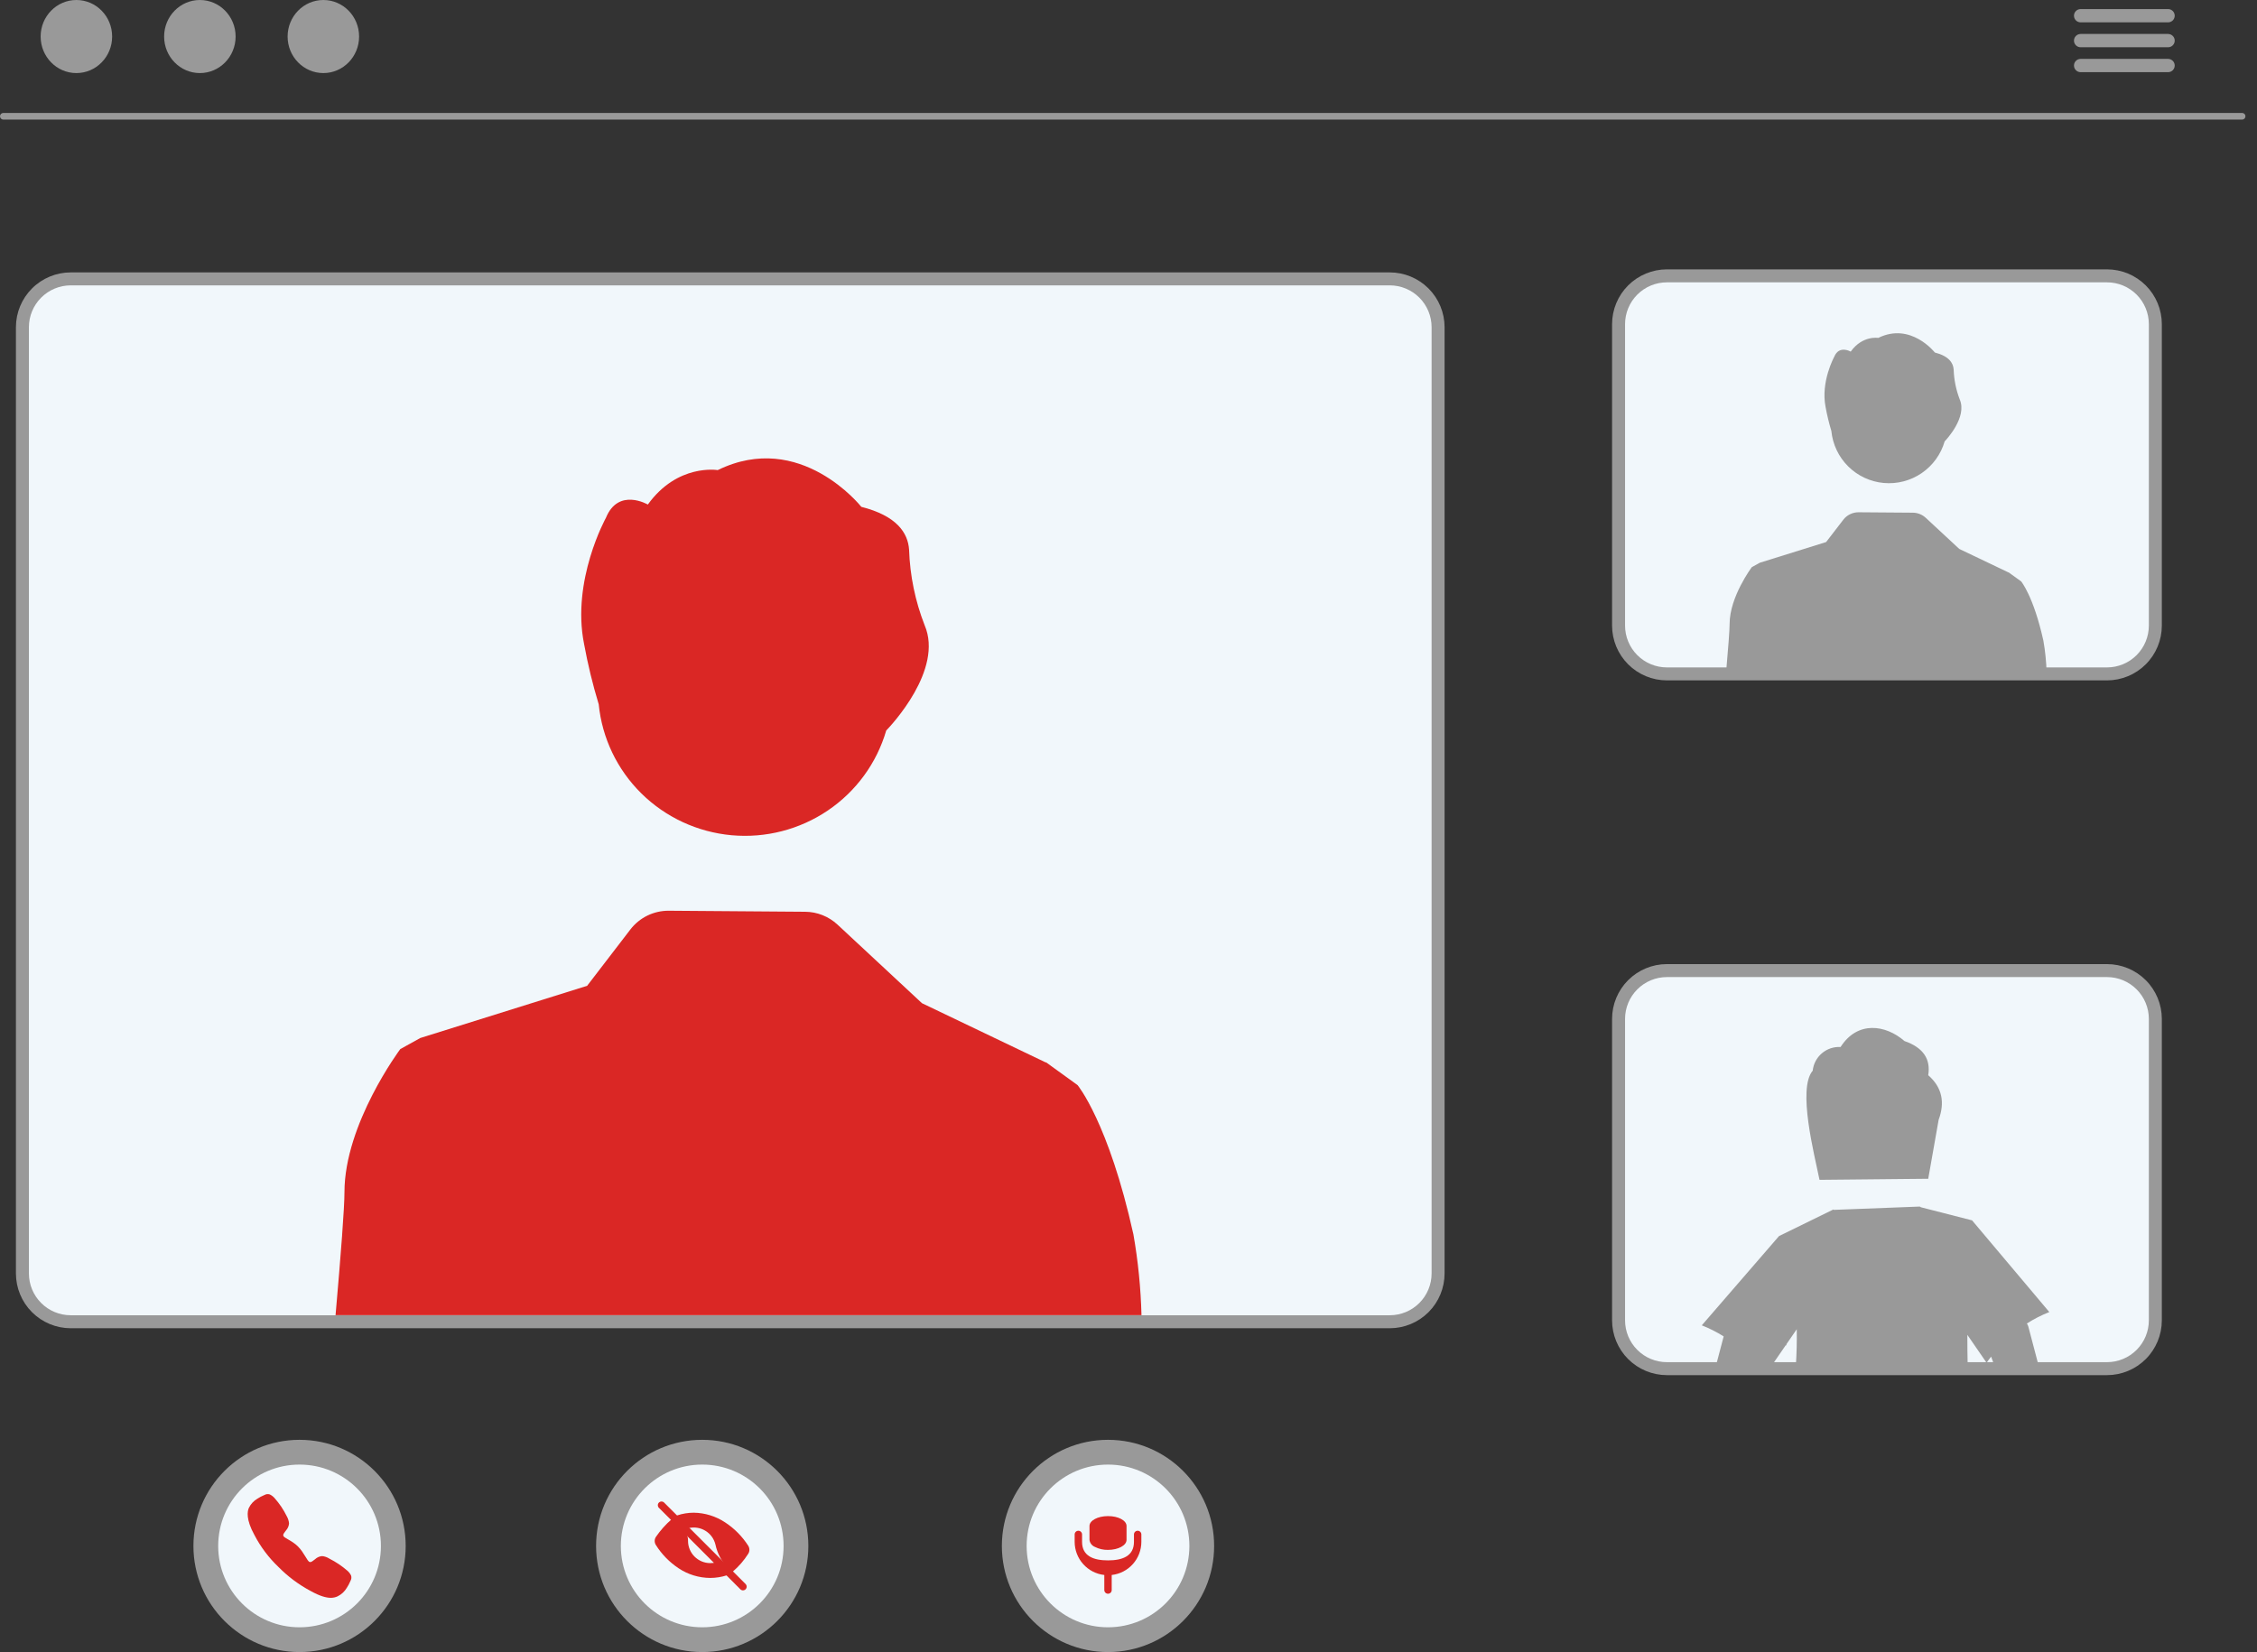
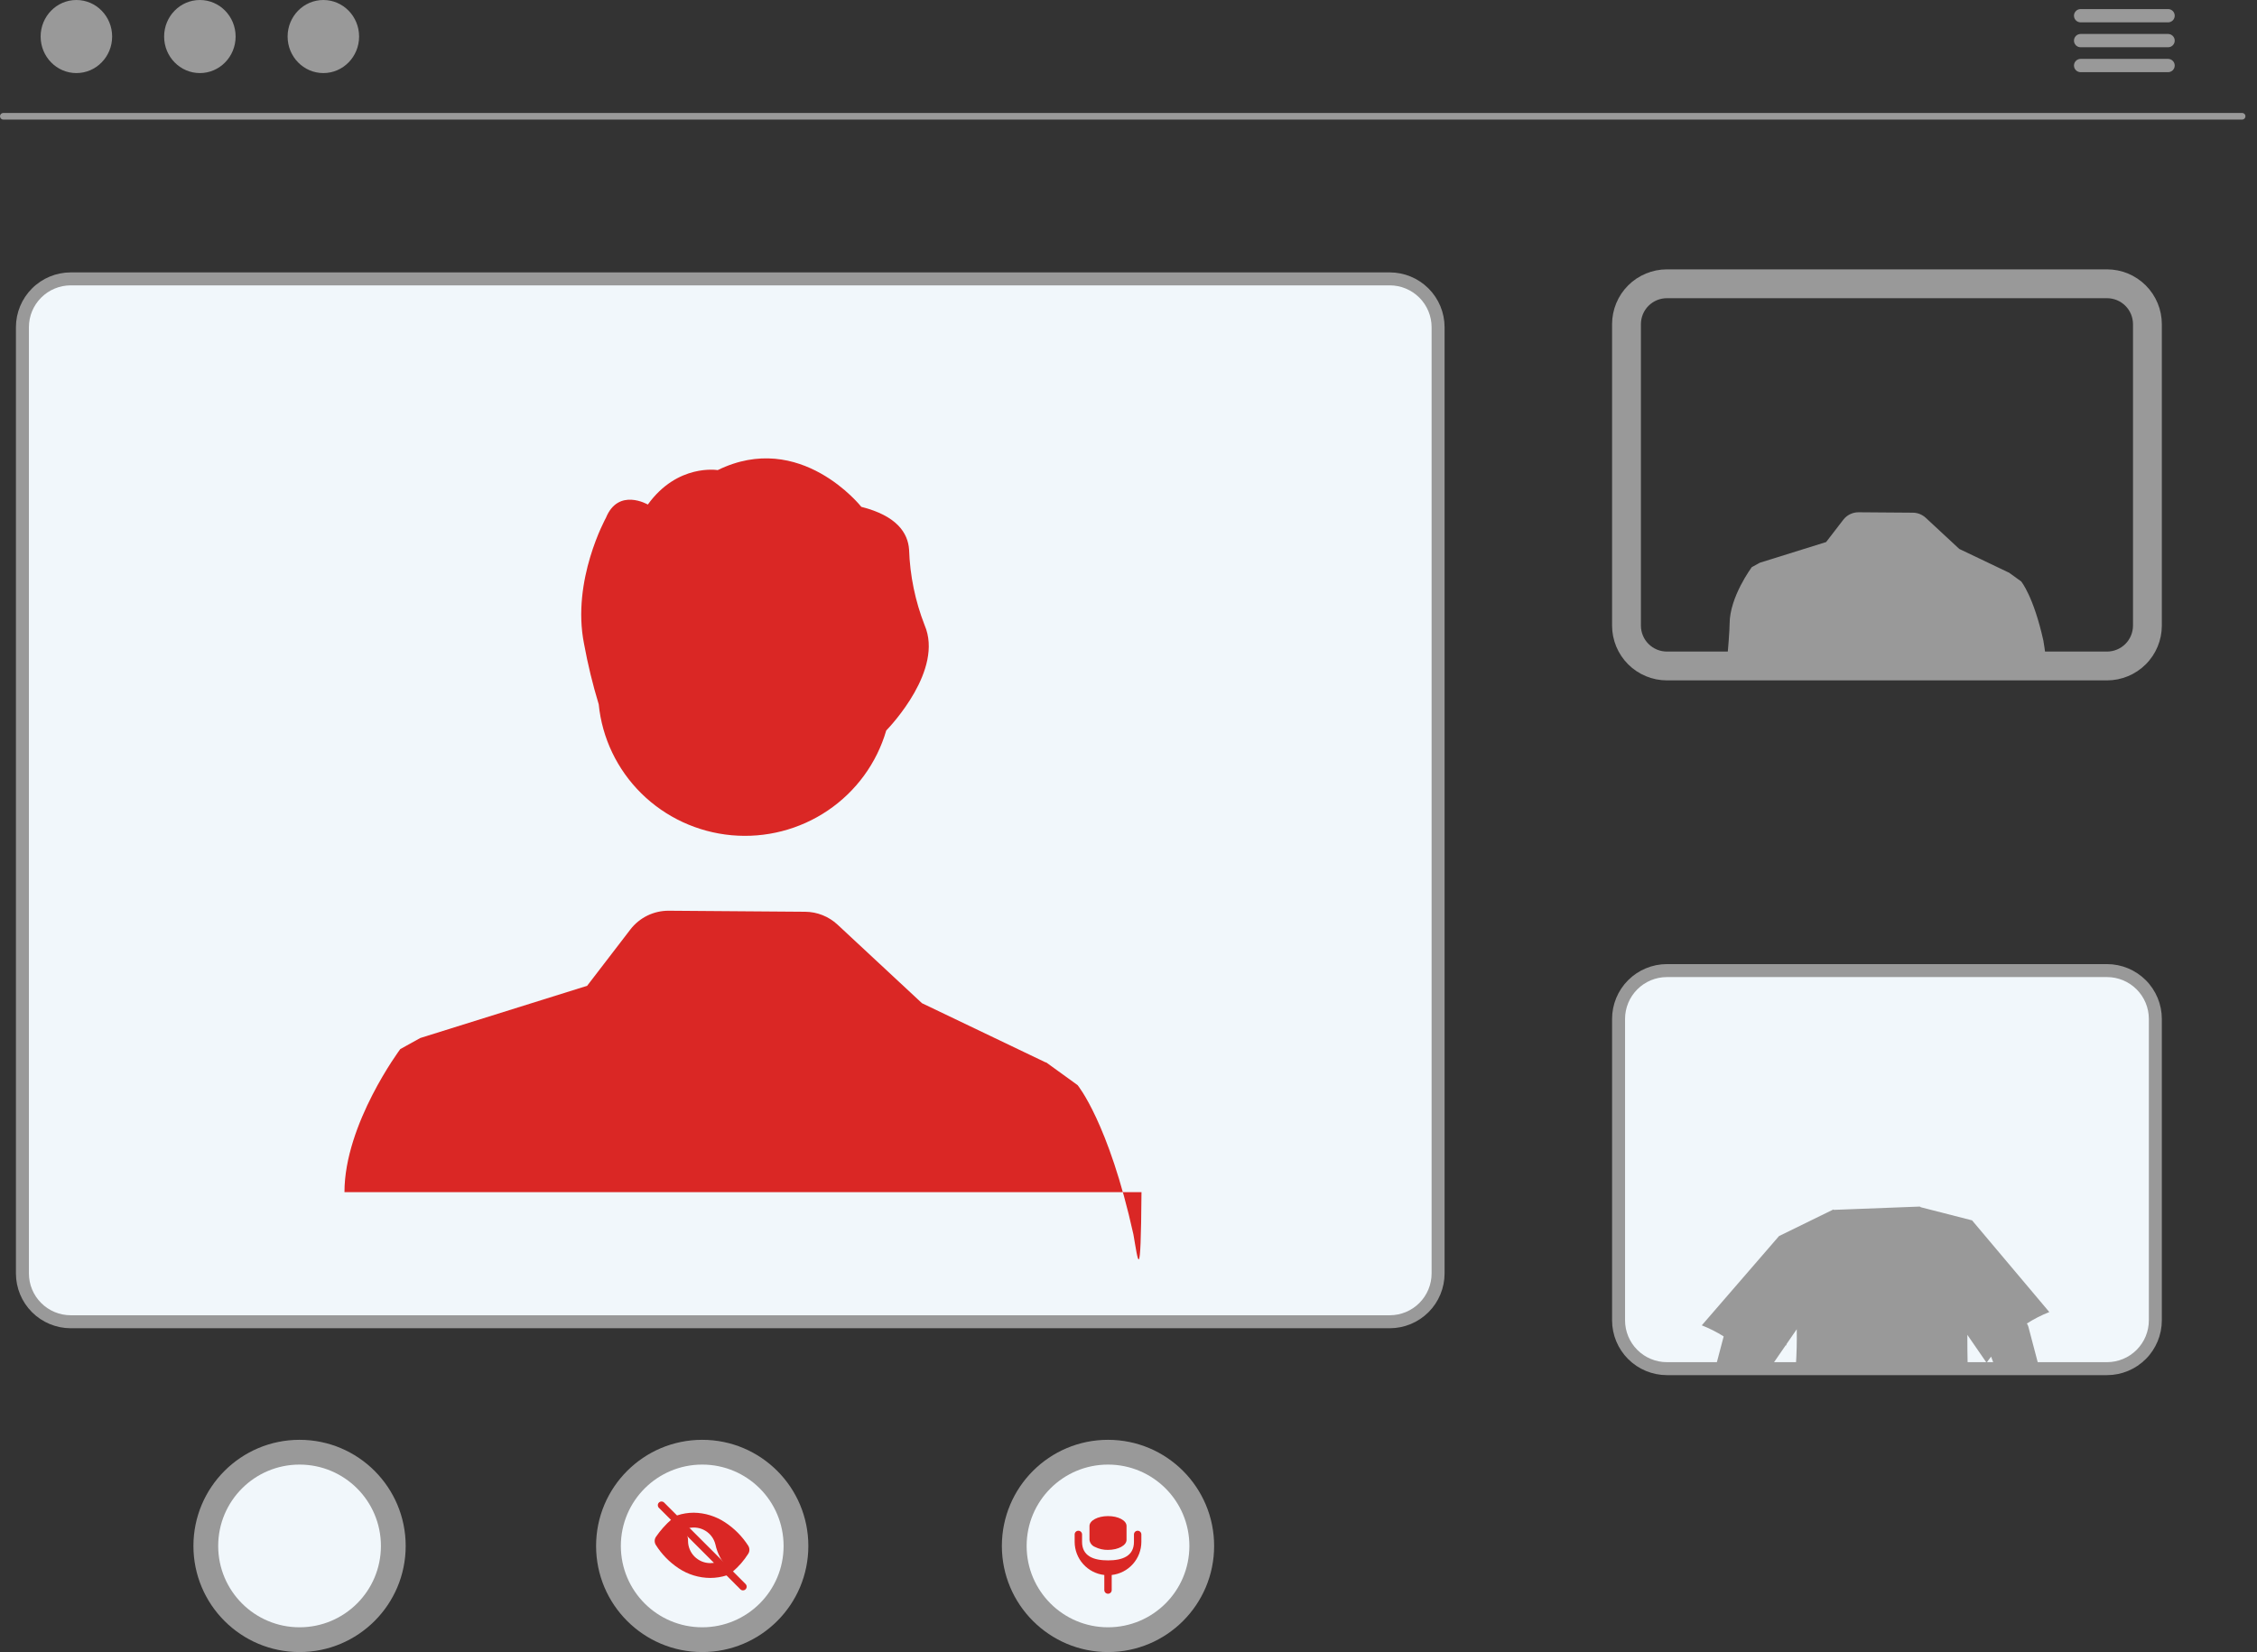
<svg xmlns="http://www.w3.org/2000/svg" width="153" height="112" viewBox="0 0 153 112" fill="none">
  <rect x="0" y="0" width="153" height="112" fill="#333333" stroke="none" />
  <path d="M94.213 90.047H4.794C3.809 90.046 2.865 89.654 2.169 88.958C1.473 88.262 1.081 87.318 1.08 86.333V22.18C1.081 21.196 1.473 20.252 2.169 19.556C2.865 18.859 3.809 18.468 4.794 18.467H94.213C95.197 18.468 96.141 18.859 96.838 19.556C97.534 20.252 97.925 21.196 97.927 22.18V86.333C97.925 87.318 97.534 88.262 96.838 88.958C96.141 89.654 95.197 90.046 94.213 90.047ZM4.794 20.421C4.328 20.422 3.88 20.607 3.551 20.937C3.221 21.267 3.035 21.714 3.035 22.18V86.333C3.035 86.799 3.221 87.247 3.551 87.576C3.88 87.906 4.327 88.092 4.794 88.092H94.213C94.679 88.092 95.126 87.906 95.456 87.576C95.786 87.247 95.971 86.799 95.972 86.333V22.18C95.971 21.714 95.786 21.267 95.456 20.937C95.126 20.607 94.679 20.422 94.213 20.421H4.794Z" fill="#999999" />
  <path d="M47.603 112C51.576 112 54.797 108.779 54.797 104.806C54.797 100.832 51.576 97.611 47.603 97.611C43.629 97.611 40.408 100.832 40.408 104.806C40.408 108.779 43.629 112 47.603 112Z" fill="#999999" />
  <path d="M47.603 110.321C50.649 110.321 53.119 107.852 53.119 104.806C53.119 101.759 50.649 99.29 47.603 99.29C44.557 99.29 42.087 101.759 42.087 104.806C42.087 107.852 44.557 110.321 47.603 110.321Z" fill="#F1F7FB" />
  <path d="M50.366 107.818C50.333 107.818 50.3 107.812 50.27 107.799C50.239 107.786 50.212 107.768 50.188 107.744L44.661 102.217C44.616 102.17 44.592 102.107 44.592 102.041C44.593 101.976 44.62 101.913 44.666 101.867C44.712 101.82 44.775 101.794 44.84 101.793C44.906 101.792 44.969 101.817 45.017 101.862L50.544 107.389C50.579 107.424 50.603 107.469 50.612 107.518C50.622 107.567 50.617 107.617 50.598 107.663C50.579 107.709 50.547 107.748 50.506 107.776C50.464 107.803 50.416 107.818 50.366 107.818H50.366Z" fill="#DA2725" />
  <path d="M50.722 105.337C50.774 105.256 50.802 105.161 50.801 105.064C50.801 104.967 50.773 104.873 50.721 104.791C50.318 104.162 49.787 103.624 49.162 103.213C48.529 102.792 47.788 102.562 47.027 102.552C46.644 102.553 46.263 102.615 45.9 102.737C45.889 102.741 45.88 102.747 45.873 102.755C45.866 102.763 45.861 102.772 45.858 102.783C45.856 102.793 45.856 102.804 45.859 102.814C45.862 102.825 45.867 102.834 45.875 102.841L46.617 103.583C46.625 103.591 46.634 103.596 46.645 103.599C46.656 103.602 46.667 103.602 46.677 103.6C47.066 103.505 47.476 103.569 47.817 103.776C48.159 103.984 48.404 104.319 48.498 104.707L48.5 104.715C48.628 105.315 48.921 105.868 49.345 106.312L49.582 106.549C49.593 106.56 49.608 106.566 49.623 106.567C49.639 106.568 49.655 106.562 49.667 106.552C50.077 106.202 50.433 105.793 50.722 105.337Z" fill="#DA2725" />
  <path d="M48.149 105.97C47.951 105.97 47.755 105.931 47.572 105.855C47.389 105.779 47.223 105.668 47.083 105.528C46.943 105.389 46.832 105.222 46.756 105.039C46.68 104.857 46.641 104.661 46.641 104.463C46.641 104.461 46.641 104.46 46.641 104.459C46.645 104.327 46.622 104.196 46.574 104.073C46.526 103.95 46.455 103.838 46.364 103.743L45.618 102.997C45.607 102.986 45.592 102.98 45.576 102.979C45.56 102.978 45.544 102.984 45.532 102.994C45.129 103.344 44.773 103.743 44.47 104.183C44.414 104.264 44.382 104.361 44.38 104.46C44.379 104.56 44.407 104.657 44.46 104.741C44.857 105.371 45.383 105.91 46.004 106.321C46.638 106.744 47.382 106.971 48.144 106.975C48.531 106.974 48.916 106.913 49.285 106.793C49.295 106.79 49.304 106.784 49.311 106.776C49.319 106.769 49.324 106.759 49.326 106.748C49.329 106.738 49.329 106.727 49.326 106.717C49.323 106.706 49.317 106.697 49.31 106.689L48.564 105.944C48.557 105.936 48.547 105.931 48.536 105.928C48.526 105.925 48.515 105.925 48.504 105.928C48.388 105.956 48.269 105.97 48.149 105.97Z" fill="#DA2725" />
  <path d="M20.306 112C24.28 112 27.501 108.779 27.501 104.806C27.501 100.832 24.28 97.611 20.306 97.611C16.333 97.611 13.112 100.832 13.112 104.806C13.112 108.779 16.333 112 20.306 112Z" fill="#999999" />
  <path d="M20.306 110.321C23.353 110.321 25.822 107.852 25.822 104.806C25.822 101.759 23.353 99.29 20.306 99.29C17.26 99.29 14.791 101.759 14.791 104.806C14.791 107.852 17.26 110.321 20.306 110.321Z" fill="#F1F7FB" />
-   <path d="M22.425 108.323C22.119 108.323 21.688 108.212 21.044 107.852C20.242 107.423 19.511 106.876 18.873 106.228C18.214 105.6 17.663 104.867 17.244 104.059C16.665 103.007 16.764 102.455 16.874 102.22C17.001 101.962 17.201 101.747 17.45 101.602C17.592 101.509 17.742 101.429 17.899 101.364C17.915 101.357 17.93 101.35 17.942 101.345C17.994 101.315 18.052 101.297 18.111 101.292C18.171 101.286 18.231 101.294 18.287 101.313C18.413 101.373 18.524 101.459 18.615 101.564C18.941 101.931 19.217 102.34 19.434 102.78C19.523 102.933 19.578 103.102 19.594 103.278C19.581 103.452 19.511 103.617 19.394 103.746C19.374 103.774 19.353 103.801 19.333 103.827C19.214 103.984 19.188 104.03 19.205 104.111C19.24 104.274 19.771 104.415 20.2 104.843C20.629 105.271 20.83 105.859 20.994 105.894C21.078 105.912 21.124 105.885 21.286 105.761C21.31 105.743 21.334 105.725 21.358 105.707C21.488 105.584 21.656 105.509 21.834 105.494H21.835C22.013 105.512 22.184 105.572 22.335 105.67C22.77 105.89 23.177 106.163 23.546 106.483C23.652 106.573 23.738 106.684 23.798 106.809C23.817 106.866 23.825 106.926 23.819 106.985C23.814 107.045 23.796 107.103 23.767 107.155C23.761 107.168 23.754 107.182 23.748 107.198C23.682 107.355 23.601 107.505 23.508 107.647C23.362 107.895 23.147 108.094 22.889 108.221C22.744 108.29 22.586 108.324 22.425 108.323Z" fill="#DA2725" />
  <path d="M75.111 112C79.084 112 82.305 108.779 82.305 104.806C82.305 100.832 79.084 97.611 75.111 97.611C71.138 97.611 67.916 100.832 67.916 104.806C67.916 108.779 71.138 112 75.111 112Z" fill="#999999" />
  <path d="M75.111 110.321C78.157 110.321 80.627 107.852 80.627 104.806C80.627 101.759 78.157 99.29 75.111 99.29C72.065 99.29 69.595 101.759 69.595 104.806C69.595 107.852 72.065 110.321 75.111 110.321Z" fill="#F1F7FB" />
  <path d="M77.121 103.775C77.054 103.775 76.99 103.802 76.943 103.849C76.896 103.896 76.87 103.96 76.87 104.027V104.529C76.87 105.5 76.082 105.785 75.111 105.785C74.14 105.785 73.352 105.5 73.352 104.529V104.027C73.352 103.96 73.326 103.896 73.279 103.849C73.232 103.802 73.168 103.775 73.101 103.775C73.034 103.775 72.971 103.802 72.923 103.849C72.876 103.896 72.85 103.96 72.85 104.027V104.529C72.851 105.085 73.056 105.621 73.427 106.035C73.797 106.45 74.307 106.713 74.86 106.775V107.795C74.86 107.862 74.886 107.926 74.933 107.973C74.98 108.02 75.044 108.046 75.111 108.046H75.111C75.178 108.046 75.242 108.02 75.289 107.973C75.336 107.926 75.362 107.862 75.362 107.795V106.775C75.915 106.713 76.425 106.45 76.795 106.035C77.166 105.621 77.371 105.085 77.372 104.529V104.027C77.372 103.96 77.346 103.896 77.299 103.849C77.251 103.802 77.187 103.775 77.121 103.775Z" fill="#DA2725" />
  <path d="M75.111 105.074C74.803 105.08 74.498 105.011 74.223 104.871C74.124 104.832 74.038 104.767 73.973 104.682C73.908 104.598 73.867 104.498 73.855 104.392V103.457C73.852 103.086 74.41 102.785 75.101 102.783C75.105 102.783 75.108 102.783 75.111 102.783C75.797 102.779 76.36 103.075 76.367 103.443C76.367 103.448 76.367 103.452 76.367 103.457V104.392C76.371 104.766 75.809 105.072 75.111 105.074Z" fill="#DA2725" />
  <path d="M94.213 89.167H4.794C4.042 89.166 3.322 88.868 2.791 88.336C2.259 87.805 1.96 87.085 1.96 86.333V22.18C1.96 21.429 2.259 20.709 2.791 20.177C3.322 19.646 4.042 19.347 4.794 19.346H94.213C94.964 19.347 95.684 19.646 96.216 20.177C96.747 20.709 97.046 21.429 97.047 22.18V86.333C97.046 87.085 96.747 87.805 96.216 88.336C95.684 88.868 94.964 89.166 94.213 89.167Z" fill="#F1F7FB" />
  <path d="M40.587 47.749C40.814 50.036 41.837 52.173 43.481 53.793C45.124 55.412 47.285 56.413 49.592 56.624C51.898 56.834 54.207 56.24 56.12 54.945C58.034 53.65 59.432 51.734 60.076 49.526C60.398 49.193 63.974 45.402 62.68 42.387C62.041 40.75 61.684 39.019 61.626 37.265C61.55 36.13 60.794 34.968 58.388 34.361C58.388 34.361 54.261 29.125 48.652 31.871C48.652 31.871 45.933 31.407 43.916 34.205C43.916 34.205 41.917 33.036 41.074 35.109C41.074 35.109 38.729 39.337 39.592 43.65C39.846 45.034 40.178 46.403 40.587 47.749Z" fill="#DA2725" />
-   <path d="M76.833 83.685C75.152 76.095 73.049 73.565 73.049 73.565L72.247 72.984L71.001 72.084L70.913 72.018L70.899 72.032L62.5 68.011L56.775 62.684C56.177 62.129 55.395 61.818 54.582 61.812L45.335 61.742C44.831 61.739 44.334 61.852 43.882 62.073C43.429 62.295 43.034 62.619 42.728 63.019L39.801 66.832L28.49 70.371L27.135 71.122C27.135 71.122 23.351 76.183 23.351 80.821C23.351 81.872 23.113 84.982 22.747 89.161H77.381C77.333 87.325 77.15 85.494 76.833 83.685Z" fill="#DA2725" />
+   <path d="M76.833 83.685C75.152 76.095 73.049 73.565 73.049 73.565L72.247 72.984L71.001 72.084L70.913 72.018L70.899 72.032L62.5 68.011L56.775 62.684C56.177 62.129 55.395 61.818 54.582 61.812L45.335 61.742C44.831 61.739 44.334 61.852 43.882 62.073C43.429 62.295 43.034 62.619 42.728 63.019L39.801 66.832L28.49 70.371L27.135 71.122C27.135 71.122 23.351 76.183 23.351 80.821H77.381C77.333 87.325 77.15 85.494 76.833 83.685Z" fill="#DA2725" />
  <path d="M151.997 8.107H0.22C0.161 8.106 0.105 8.082 0.064 8.039C0.023 7.997 0 7.941 0 7.882C0 7.823 0.023 7.766 0.064 7.724C0.105 7.682 0.161 7.658 0.22 7.657H151.997C152.056 7.658 152.112 7.682 152.153 7.724C152.194 7.766 152.217 7.823 152.217 7.882C152.217 7.941 152.194 7.997 152.153 8.039C152.112 8.082 152.056 8.106 151.997 8.107Z" fill="#999999" />
  <path d="M5.179 4.954C6.517 4.954 7.602 3.845 7.602 2.477C7.602 1.109 6.517 0 5.179 0C3.84 0 2.755 1.109 2.755 2.477C2.755 3.845 3.84 4.954 5.179 4.954Z" fill="#999999" />
  <path d="M13.549 4.954C14.888 4.954 15.972 3.845 15.972 2.477C15.972 1.109 14.888 0 13.549 0C12.211 0 11.126 1.109 11.126 2.477C11.126 3.845 12.211 4.954 13.549 4.954Z" fill="#999999" />
  <path d="M21.92 4.954C23.258 4.954 24.343 3.845 24.343 2.477C24.343 1.109 23.258 0 21.92 0C20.582 0 19.497 1.109 19.497 2.477C19.497 3.845 20.582 4.954 21.92 4.954Z" fill="#999999" />
  <path d="M146.982 1.515H141.034C140.916 1.513 140.804 1.464 140.722 1.38C140.639 1.296 140.593 1.183 140.593 1.065C140.593 0.947 140.639 0.834 140.722 0.75C140.804 0.666 140.916 0.617 141.034 0.615H146.982C147.099 0.617 147.211 0.666 147.294 0.75C147.376 0.834 147.422 0.947 147.422 1.065C147.422 1.183 147.376 1.296 147.294 1.38C147.211 1.464 147.099 1.513 146.982 1.515Z" fill="#999999" />
  <path d="M146.982 3.204H141.034C140.916 3.202 140.804 3.153 140.722 3.069C140.639 2.985 140.593 2.872 140.593 2.754C140.593 2.636 140.639 2.523 140.722 2.439C140.804 2.355 140.916 2.306 141.034 2.303H146.982C147.099 2.306 147.211 2.355 147.294 2.439C147.376 2.523 147.422 2.636 147.422 2.754C147.422 2.872 147.376 2.985 147.294 3.069C147.211 3.153 147.099 3.202 146.982 3.204Z" fill="#999999" />
  <path d="M146.982 4.893H141.034C140.916 4.891 140.804 4.842 140.722 4.758C140.639 4.674 140.593 4.561 140.593 4.443C140.593 4.325 140.639 4.212 140.722 4.128C140.804 4.044 140.916 3.995 141.034 3.992H146.982C147.099 3.995 147.211 4.044 147.294 4.128C147.376 4.212 147.422 4.325 147.422 4.443C147.422 4.561 147.376 4.674 147.294 4.758C147.211 4.842 147.099 4.891 146.982 4.893Z" fill="#999999" />
  <path d="M142.835 93.226H112.995C112.011 93.225 111.067 92.833 110.37 92.137C109.674 91.441 109.282 90.497 109.281 89.512V69.075C109.282 68.09 109.674 67.146 110.37 66.45C111.067 65.754 112.011 65.362 112.995 65.361H142.835C143.819 65.362 144.763 65.754 145.46 66.45C146.156 67.146 146.548 68.09 146.549 69.075V89.512C146.548 90.497 146.156 91.441 145.46 92.137C144.763 92.833 143.819 93.225 142.835 93.226ZM112.995 67.316C112.529 67.316 112.082 67.502 111.752 67.831C111.422 68.161 111.237 68.608 111.236 69.075V89.512C111.237 89.978 111.422 90.426 111.752 90.755C112.082 91.085 112.529 91.271 112.995 91.271H142.835C143.301 91.271 143.748 91.085 144.078 90.755C144.408 90.426 144.593 89.978 144.594 89.512V69.075C144.593 68.608 144.408 68.161 144.078 67.831C143.748 67.502 143.301 67.316 142.835 67.316H112.995Z" fill="#999999" />
  <path d="M142.835 92.347H112.995C112.244 92.346 111.523 92.047 110.992 91.515C110.461 90.984 110.162 90.264 110.161 89.512V69.075C110.162 68.323 110.461 67.603 110.992 67.072C111.523 66.54 112.244 66.241 112.995 66.24H142.835C143.586 66.241 144.307 66.54 144.838 67.072C145.369 67.603 145.668 68.323 145.669 69.075V89.512C145.668 90.264 145.369 90.984 144.838 91.515C144.307 92.047 143.586 92.346 142.835 92.347Z" fill="#F1F7FB" />
-   <path d="M130.713 72.893C130.886 71.817 130.397 71.025 129.103 70.577C127.816 69.46 125.913 69.192 124.771 70.981C124.31 70.954 123.857 71.106 123.505 71.405C123.153 71.704 122.93 72.127 122.882 72.587C121.834 73.806 122.998 78.281 123.343 79.986L125.185 79.968L128.86 79.931L130.713 79.913L131.419 75.915C131.848 74.753 131.673 73.733 130.713 72.893Z" fill="#999999" />
  <path d="M137.399 89.726C137.88 89.418 138.39 89.159 138.921 88.949L133.685 82.733L130.225 81.847C130.197 81.831 130.169 81.815 130.141 81.798L124.304 82.022L124.279 81.997L120.599 83.798L115.363 89.85C115.88 90.053 116.376 90.304 116.846 90.6L116.305 92.654H120.051L121.048 91.206H121.098C121.098 91.181 121.1 91.156 121.1 91.131L121.8 90.114C121.815 90.936 121.793 91.783 121.736 92.654H133.388C133.37 91.93 133.365 91.21 133.365 90.495L134.668 92.386C134.766 92.243 134.87 92.109 134.975 91.973L135.231 92.654H138.215L137.499 89.934C137.479 89.859 137.445 89.789 137.399 89.726Z" fill="#999999" />
  <path d="M142.835 46.126H112.995C112.011 46.125 111.067 45.733 110.37 45.037C109.674 44.341 109.282 43.397 109.281 42.412V21.975C109.282 20.99 109.674 20.046 110.37 19.35C111.067 18.654 112.011 18.262 112.995 18.261H142.835C143.819 18.262 144.763 18.654 145.46 19.35C146.156 20.046 146.548 20.99 146.549 21.975V42.412C146.548 43.397 146.156 44.341 145.46 45.037C144.763 45.733 143.819 46.125 142.835 46.126ZM112.995 20.216C112.529 20.216 112.082 20.402 111.752 20.732C111.422 21.061 111.237 21.509 111.236 21.975V42.412C111.237 42.879 111.422 43.326 111.752 43.656C112.082 43.985 112.529 44.171 112.995 44.172H142.835C143.301 44.171 143.748 43.985 144.078 43.656C144.408 43.326 144.593 42.879 144.594 42.412V21.975C144.593 21.509 144.408 21.061 144.078 20.732C143.748 20.402 143.301 20.216 142.835 20.216H112.995Z" fill="#999999" />
-   <path d="M142.835 45.247H112.995C112.244 45.246 111.523 44.947 110.992 44.416C110.461 43.884 110.162 43.164 110.161 42.412V21.975C110.162 21.224 110.461 20.503 110.992 19.972C111.523 19.44 112.244 19.142 112.995 19.141H142.835C143.586 19.142 144.307 19.44 144.838 19.972C145.369 20.503 145.668 21.224 145.669 21.975V42.412C145.668 43.164 145.369 43.884 144.838 44.416C144.307 44.947 143.586 45.246 142.835 45.247Z" fill="#F1F7FB" />
-   <path d="M124.146 29.217C124.235 30.126 124.639 30.975 125.286 31.618C125.934 32.262 126.785 32.66 127.694 32.743C128.603 32.827 129.513 32.591 130.267 32.076C131.021 31.562 131.572 30.8 131.826 29.924C131.953 29.791 133.362 28.285 132.852 27.087C132.6 26.437 132.46 25.749 132.437 25.052C132.407 24.601 132.109 24.14 131.161 23.898C131.161 23.898 129.534 21.818 127.324 22.909C127.324 22.909 126.253 22.725 125.458 23.837C125.458 23.837 124.67 23.372 124.338 24.195C124.338 24.195 123.414 25.875 123.754 27.589C123.854 28.139 123.985 28.682 124.146 29.217Z" fill="#999999" />
  <path d="M138.519 43.431C137.851 40.421 137.014 39.418 137.014 39.418L136.695 39.187L136.2 38.83L136.165 38.804L136.159 38.81L132.819 37.215L130.542 35.102C130.304 34.883 129.993 34.759 129.67 34.757L125.992 34.729C125.792 34.728 125.594 34.773 125.414 34.861C125.234 34.948 125.077 35.077 124.955 35.236L123.791 36.748L119.293 38.151L118.754 38.449C118.754 38.449 117.249 40.456 117.249 42.295C117.249 42.712 117.154 43.945 117.009 45.603H138.737C138.718 44.874 138.645 44.148 138.519 43.431Z" fill="#999999" />
</svg>